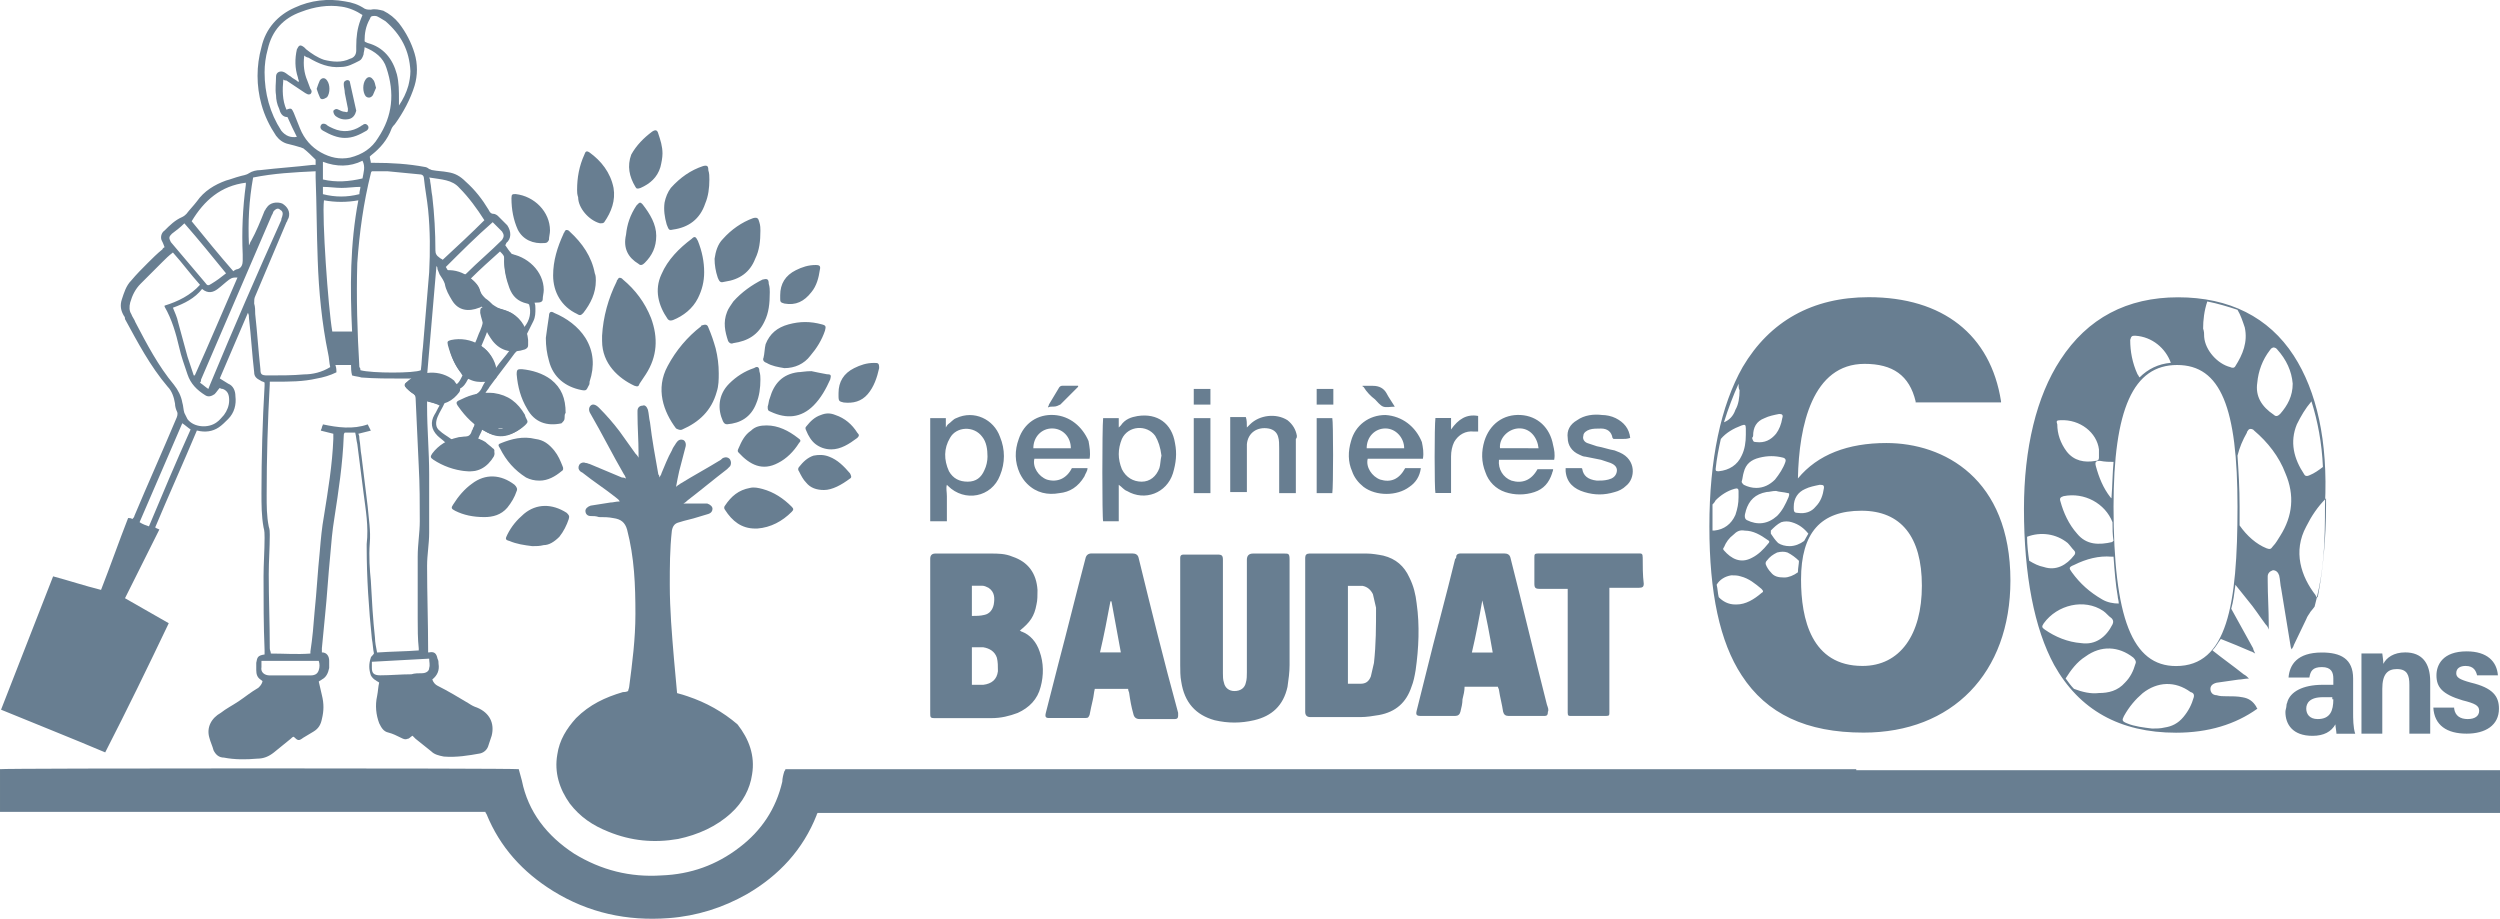
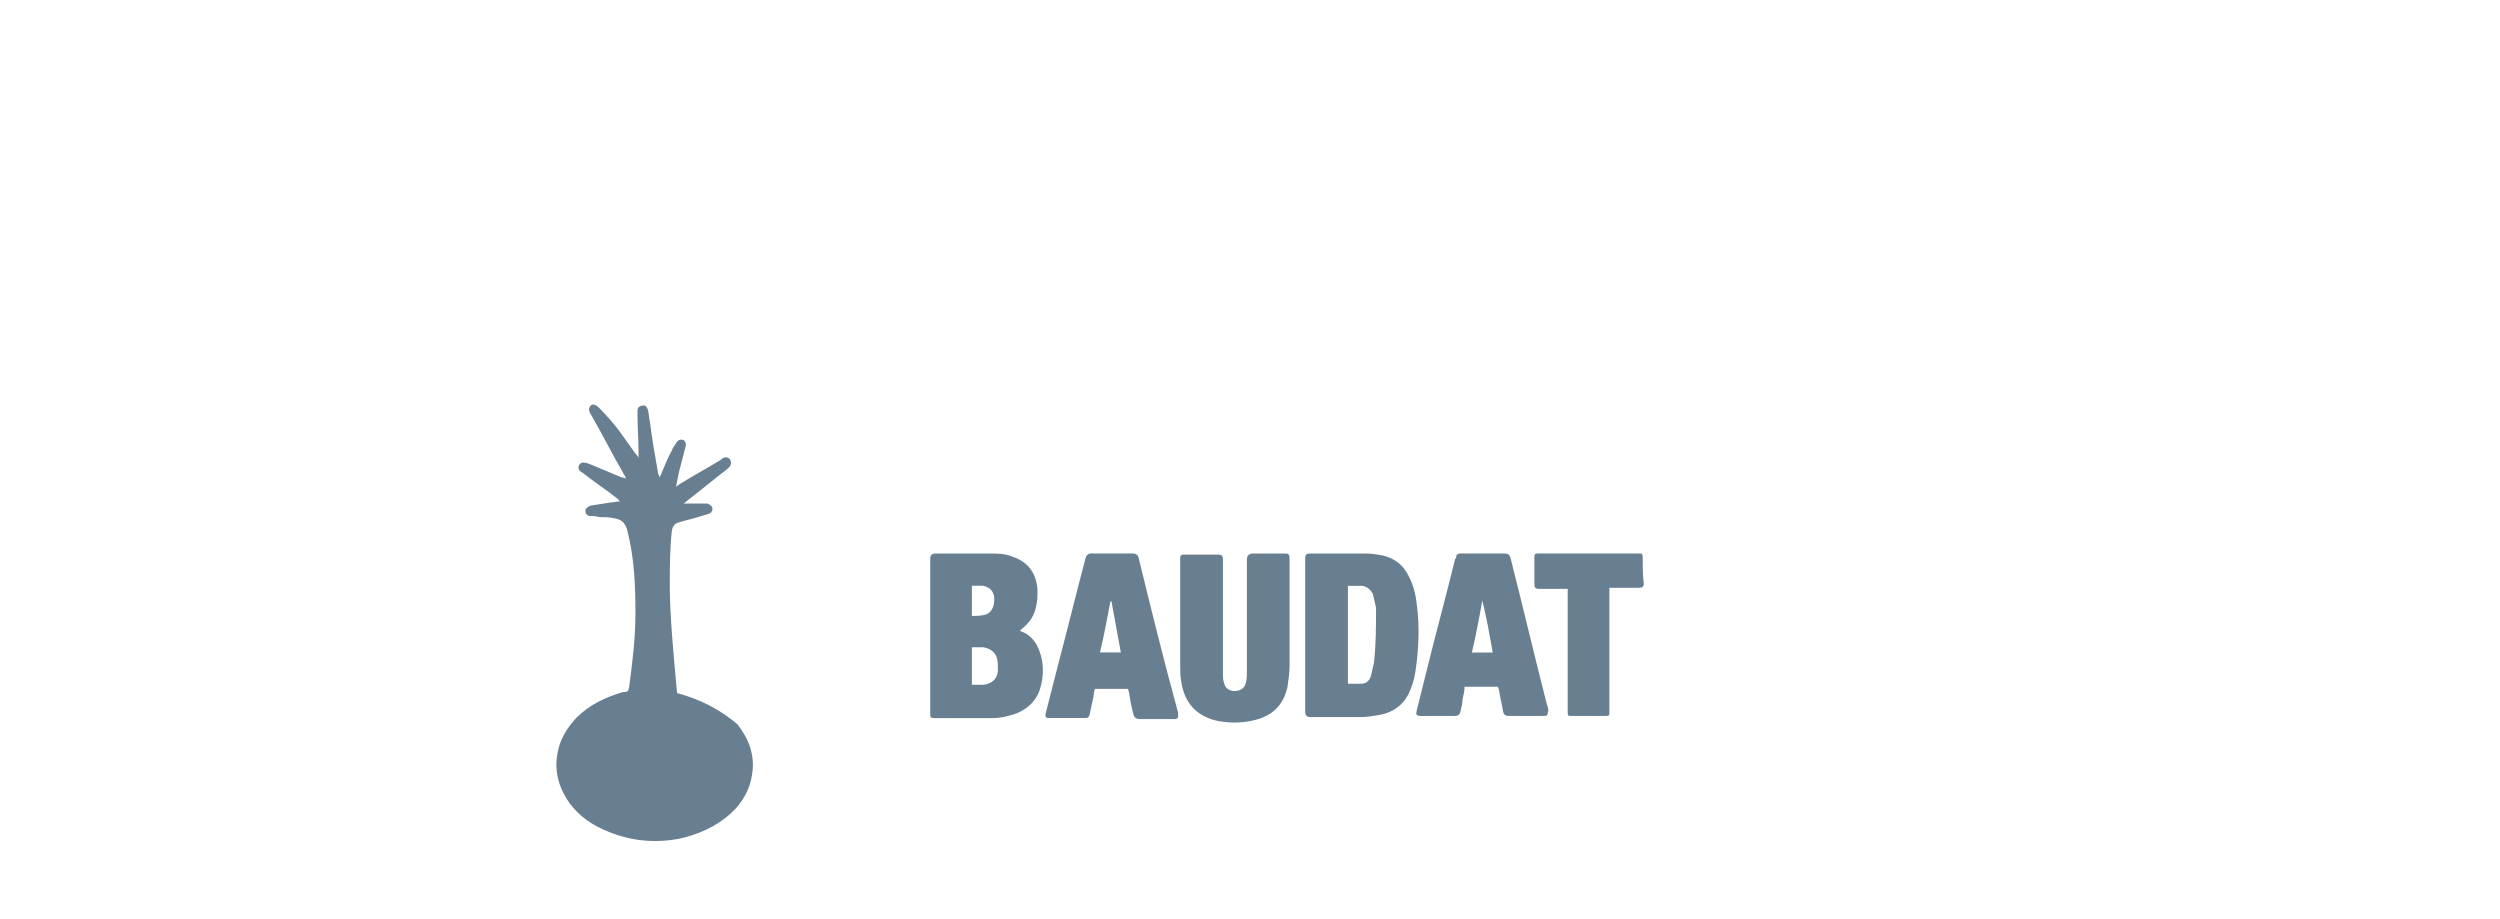
<svg xmlns="http://www.w3.org/2000/svg" id="Calque_1" viewBox="0 0 240 88.2">
  <defs>
    <style>.cls-1{fill:#687e91}</style>
  </defs>
-   <path class="cls-1" d="M50.7 25.23c-.4-.3-.9-.4-1.3-.7-.1-.1-.3-.1-.3-.2-.2-.2-.4-.5-.6-.8q.1-.1.1-.2c.5-.4.5-1.1.1-1.7l-.9-.9c-.1-.1-.3-.2-.4-.2-.3 0-.4-.2-.5-.4-.6-1-1.3-1.9-2.2-2.7-.5-.5-1-.8-1.7-.9-.5-.1-1-.1-1.5-.2-.1 0-.2-.1-.3-.1-.1-.1-.3-.2-.4-.2-1.6-.3-3.2-.4-4.9-.4h-.3c0-.2-.1-.4-.1-.6l.1-.1c.9-.7 1.6-1.5 2-2.6.1-.2.2-.3.3-.4.8-1.1 1.5-2.4 1.9-3.7.3-1 .3-2.1 0-3.1s-.8-2-1.5-2.9c-.4-.5-.9-.9-1.5-1.2-.4-.1-.8-.2-1.2-.1-.2 0-.4 0-.6-.1-.6-.4-1.2-.6-1.9-.7-1.6-.3-3.3-.1-4.8.6-1.6.7-2.8 2-3.2 3.8-.5 1.8-.5 3.7 0 5.5.3 1.1.8 2.1 1.4 3 .3.4.7.7 1.2.8.4.1.8.2 1.1.3.1 0 .2.1.3.1.4.3.8.7 1.2 1.1v.5H30c-1.7.2-3.3.3-5 .5-.4 0-.8.1-1.1.3-.3.2-.6.2-.9.3-.4.1-.9.3-1.3.4-1.1.4-2.1 1-2.8 2-.3.4-.7.8-1 1.2-.1.1-.2.2-.4.3-.7.3-1.2.8-1.7 1.3-.3.2-.4.6-.3.9.1.2.2.4.3.7 0 0-.2.1-.2.2-.5.4-1 .9-1.4 1.3-.6.6-1.1 1.1-1.6 1.7-.5.5-.7 1.2-.9 1.8-.2.6-.1 1.1.2 1.6.1.1.1.2.1.3 1.2 2.2 2.4 4.5 4.1 6.5.4.4.6 1 .7 1.6 0 .3.1.6.2.8s0 .5-.1.7c-1.3 3.1-2.7 6.2-4 9.3 0 .1-.1.2-.2.3-.1-.1-.3-.1-.4-.1-.9 2.3-1.7 4.6-2.6 6.9-1.6-.4-3.1-.9-4.6-1.3-1.7 4.3-3.3 8.5-5 12.8 3.4 1.4 6.7 2.7 10 4.1 2.1-4.1 4.1-8.2 6.1-12.4l-4.2-2.4 3.3-6.6c-.2-.1-.3-.1-.4-.2 1.3-3.1 2.7-6.2 4-9.3.8.2 1.5.1 2.1-.3.3-.2.6-.5.9-.8.6-.6.8-1.4.7-2.2 0-.5-.2-1-.7-1.2-.3-.2-.5-.3-.8-.5l2.7-6.3c.1.2.1.3.1.5.2 1.7.3 3.5.5 5.2 0 .4.2.6.6.8.1.1.3.1.4.2v.3c-.2 3.4-.3 6.9-.3 10.3 0 1.1 0 2.2.2 3.3.1.3.1.7.1 1 0 1.2-.1 2.5-.1 3.7 0 2.4 0 4.7.1 7.1v.4c-.7.1-.7.3-.8.8v.7c0 .4.1.7.4.9.1.1.2.1.2.2-.1.3-.2.4-.4.6-.7.4-1.3.9-1.9 1.3s-1.2.7-1.7 1.1c-.9.5-1.4 1.4-1.1 2.4.1.4.3.8.4 1.2.2.4.5.7 1 .7 1 .2 2.1.2 3.2.1.6 0 1.1-.2 1.6-.6s1.1-.9 1.6-1.3c.1-.1.2-.2.3-.2.4.4.5.4.9.1.3-.2.7-.4 1-.6.5-.3.7-.7.8-1.2.2-.8.2-1.5 0-2.3-.1-.4-.2-.9-.3-1.3.1-.1.2-.1.3-.2.4-.2.6-.6.7-1.1v-.7c0-.4-.2-.8-.7-.8v-.4c.1-1 .2-2 .3-3.1.2-1.9.3-3.8.5-5.8.1-1.2.2-2.4.4-3.6.4-2.6.8-5.2.9-7.9 0-.1 0-.2.1-.3h1c.1.4.1.7.2 1.1.2 1.6.4 3.1.6 4.7.2 1.6.5 3.2.3 4.9v.3c0 2.9.2 5.9.5 8.8.1.5.1 1 .2 1.4-.1.2-.3.3-.3.4-.2.6-.2 1.1 0 1.7.1.2.3.4.5.5.1.1.2.1.3.2-.1.4-.1.8-.2 1.3-.2.9-.1 1.8.2 2.6.2.4.4.8.9.9.4.1.8.3 1.2.5.2.1.4.2.6.1.2 0 .3-.2.5-.3l.3.3 1.5 1.2c.3.3.7.4 1.2.5 1.2.1 2.4-.1 3.5-.3.4-.1.7-.4.8-.8l.3-.9c.3-1.2-.2-2.2-1.4-2.7-.3-.1-.5-.2-.8-.4-1-.6-2-1.2-3-1.7-.2-.1-.4-.3-.5-.6.5-.4.7-.9.6-1.5 0-.2 0-.3-.1-.5-.1-.5-.3-.7-.8-.6h-.1v-.2c0-2.7-.1-5.4-.1-8.1 0-1.1.2-2.1.2-3.2v-5.6c0-2.2-.2-4.3-.2-6.5v-.5c.4.1.8.2 1.2.4-.2.3-.3.6-.5.9-.4.7-.3 1.4.3 2 .2.2.5.4.7.6.1.1.2.1.3.2-.2.2-.5.4-.7.6-.3.3-.3.4 0 .7.6.5 1.3.9 2.1 1.2 1.4.4 2.4-.3 3-1.3.1-.2.1-.4 0-.5-.2-.2-.4-.5-.7-.7-.2-.2-.5-.3-.8-.5.1-.3.3-.6.4-.9.1.1.2.1.2.1 1.4 1 2.7.5 3.7-.4.2-.2.3-.3.1-.6-.2-.4-.3-.8-.6-1.1-.6-.8-1.3-1.3-2.4-1.4-.2 0-.4 0-.7-.1.1-.2.3-.4.4-.6.8-1.1 1.6-2.1 2.4-3.2.2-.2.3-.4.6-.5.5-.1.5-.2.4-.6 0-.3 0-.5.2-.8l.6-1.2c.2-.4.2-.8.2-1.2 0-.2 0-.4-.1-.6q.5-.2.6-.6v-.1c.3-1.2-.1-2.4-1.2-3.1zm-3.4-3.9l.9.9c.2.3.2.5 0 .8-1.1 1.1-2.3 2.1-3.4 3.2-.1.1-.2.2-.4.1s-.4-.1-.7-.1c-.5 0-.7-.2-.9-.6 1.5-1.5 2.9-2.9 4.5-4.3zm-1.1 8.81v.1c.3.5.1 1-.1 1.5-.2.4-.3.8-.5 1.2-.4-.1-.8-.2-1.2-.2h-.9c-.4 0-.5.1-.4.5.2.9.5 1.7 1.1 2.5.1.1.1.2.2.3-.2.4-.4.9-.9 1-.6-.8-1.5-1.2-2.5-1 .3-3.5.6-6.9.9-10.5.1.1.1.2.1.3.1.2.1.3.2.5.2.3.4.6.5.9.1.6.4 1.1.7 1.6.6 1 1.6 1.1 2.6.7q.1 0 .2-.1c.1 0 .1.1.2.1s.1.1.2.1c-.2.1-.3.2-.4.3v.2zm-.5-1.31c-.5.2-.9.2-1.3-.1-.5-.3-1-1.3-1-1.9 1.2-.3 2.4.7 2.3 2zm-1.6-10.79c.9.9 1.7 2 2.4 3.1-1.3 1.3-2.6 2.5-4 3.8-.1-.1-.2-.1-.3-.2-.3-.2-.4-.4-.4-.7 0-1.7-.1-3.5-.3-5.2-.1-.5-.1-.9-.2-1.4 0-.1 0-.2-.1-.4 1.2.2 2.2.2 2.9 1zm-8.5-1.4q0-.1.1-.2h1.5c1 .1 2.1.2 3.1.3.3 0 .4.2.4.4.1 1 .3 2 .4 3 .2 2 .2 4 .1 6l-.3 3.6-.3 3.6c-.1.7-.1 1.5-.2 2.2-.6.3-4.7.3-5.8 0 0-.1 0-.2-.1-.3-.2-3.3-.3-6.7-.2-10 .2-2.9.6-5.8 1.3-8.6zm-1.8 15.19h-1.9c-.4-2.3-1-11-.8-12.6 1.1.2 2.2.2 3.3 0-.8 4.2-.8 8.4-.6 12.6zM31 17.23v-1.7c1.3.5 2.6.5 3.8-.1.3.6.1 1.1 0 1.7-1.3.3-2.5.4-3.8.1zm3.6.71c0 .2-.1.4-.1.7-1.2.3-2.3.3-3.5 0v-.7c.6 0 1.2.1 1.8.1s1.2-.1 1.8-.1zm.9-16.11c.1-.3.2-.3.5-.3.2 0 .3.1.5.2s.3.2.5.3c1.5 1.3 2.3 2.8 2.4 4.8 0 .5-.1 1-.2 1.4-.2.7-.5 1.3-.9 1.9v-.5c0-.9 0-1.7-.2-2.5-.4-1.5-1.3-2.6-2.8-3-.2-.1-.3-.1-.3-.2 0-.7.1-1.4.5-2.1zM27 12.54c-1.1-1.7-1.6-3.6-1.6-5.6 0-.7.1-1.5.3-2.2.4-1.8 1.5-3 3.2-3.6 1.3-.5 2.6-.7 3.9-.5.7.1 1.4.4 2 .8-.1.2-.1.3-.2.5-.3.8-.4 1.6-.4 2.5v.4c0 .4-.2.7-.6.8-.8.4-1.7.3-2.5.1-.6-.2-1.2-.6-1.7-1l-.2-.2c-.4-.3-.5-.2-.7.2-.2.9-.2 1.8.1 2.7 0 .1.1.3.1.4h-.1c-.2-.2-.5-.3-.7-.5-.2-.1-.4-.3-.6-.4-.4-.2-.8 0-.8.4 0 .6-.1 1.2 0 1.8 0 .4.1.9.3 1.3.1.4.3.8.8.8.3.7.6 1.3.9 1.9-.6.1-1.1-.1-1.5-.6zm1.8-.21l-.6-1.5c-.2-.4-.2-.5-.7-.3-.4-.9-.4-1.9-.3-2.9.1.1.2.1.3.1l1.8 1.2c.2.1.3.2.5.1.2-.2.1-.4 0-.5-.1-.3-.2-.5-.3-.8-.3-.7-.4-1.5-.3-2.3v-.1c.1.1.3.2.4.2 1 .6 2 1 3.1.9.7 0 1.2-.3 1.8-.6.2-.1.3-.3.4-.6 0-.2.1-.4.1-.7 1 .4 1.8 1 2.1 2 .8 2.4.6 4.6-.8 6.7-.6 1-1.5 1.6-2.7 1.9-1 .2-1.9 0-2.8-.5-.9-.5-1.6-1.3-2-2.3zm-5.2 5.21v.2c-.3 2.2-.4 4.5-.3 6.7v.6c0 .3-.1.7-.5.8-.1 0-.3.1-.4.2-1.4-1.6-2.7-3.2-4-4.8 1.2-2 2.8-3.4 5.2-3.7zm-.8 9.1c-1.4 3.2-2.7 6.3-4.1 9.4h-.1l-.6-1.8-.9-3.3c-.1-.5-.3-.9-.5-1.4 1.1-.4 2.1-.9 2.8-1.8.6.5 1.1.3 1.5 0s.7-.6 1.1-.9c.3-.2.4-.2.8-.2zm-6.3-4.2c.4-.3.8-.6 1.2-1 1.4 1.6 2.7 3.2 4 4.8-.5.4-.9.7-1.4 1-.3.2-.4.2-.6-.1l-3.3-3.9c-.2-.4-.2-.5.1-.8zm-2.2 28.09c-.3-.1-.6-.2-.9-.4 1.4-3.2 2.7-6.3 4.1-9.5.3.2.5.4.8.6-1.4 3.1-2.7 6.2-4 9.3zm7.1-13.19c.5.2.6.6.6 1.1s-.2 1-.5 1.4c-.2.2-.4.5-.7.7-.8.6-2.2.5-2.8-.3l-.3-.6c-.1-.3-.1-.7-.2-1-.1-.6-.4-1.2-.8-1.7-1.5-1.8-2.6-3.9-3.7-6-.1-.3-.3-.5-.4-.8-.2-.3-.2-.7-.1-1.1.2-.7.5-1.3 1-1.8l2.1-2.1c.3-.3.6-.6 1-.9.9 1 1.7 2.1 2.6 3.1-.9 1-2.1 1.6-3.4 2v.1c.7 1.2 1.1 2.6 1.4 3.9.2.9.5 1.7.8 2.6.3.9.9 1.5 1.7 2 .3.2.6.1.9-.1.2-.2.3-.4.5-.6 0 0 .1.1.3.1zm-1.2-.5c-.1.2-.1.3-.2.5-.3-.2-.5-.4-.8-.6.1-.1.1-.2.1-.3 2.3-5.3 4.5-10.5 6.8-15.8.1-.1.1-.3.2-.4.2-.2.4-.3.6-.1.2.1.3.3.2.6 0 .1-.1.2-.1.4-2.3 5.1-4.6 10.4-6.8 15.7zm4.8-1.4c-.2-1.8-.3-3.5-.5-5.3 0-.3 0-.7-.1-1 0-.3 0-.5.1-.7 1-2.4 2-4.7 3-7.1.1-.1.1-.3.2-.4.2-.6-.1-1.1-.6-1.4-.5-.2-1.2-.1-1.5.4-.1.1-.1.2-.2.3-.4 1-.8 2-1.3 2.9-.1.1-.1.3-.2.4-.1-2.2 0-4.3.4-6.5 2-.4 3.9-.5 6-.6v.6c.1 2.6.1 5.3.2 7.9.1 3 .4 6.1 1 9 .1.4.1.9.2 1.3-.8.5-1.7.7-2.5.7-1.1.1-2.2.1-3.3.1h-.2c-.6 0-.7-.1-.7-.6zm5.6 28c.1.3.1.6 0 .9s-.3.5-.8.5h-3.9c-.5 0-.9-.3-.8-.8v-.6h5.5zm4.9-11.3c.1-1.2-.1-2.3-.2-3.5-.2-1.6-.4-3.3-.6-4.9-.1-.5-.1-1.1-.2-1.6 0-.2 0-.3-.1-.5l1.2-.3-.3-.6c-1.4.5-2.9.3-4.3 0 0 .1-.1.2-.1.3s-.1.2-.1.3l1.2.3v.5c-.1 2.5-.5 4.9-.9 7.4-.2 1.1-.3 2.2-.4 3.4-.2 1.9-.3 3.9-.5 5.8-.1 1.3-.2 2.5-.4 3.8v.2c-1.3.1-2.5 0-3.8 0 0-.2-.1-.3-.1-.5 0-2.4-.1-4.7-.1-7.1 0-1.3.1-2.5.1-3.8 0-.3 0-.5-.1-.8-.2-1-.2-2-.2-3 0-3.6.1-7.1.3-10.7v-.2h.5c1.4 0 2.7 0 4-.3.6-.1 1.3-.3 1.9-.6 0-.2 0-.4-.1-.7h1.5c0 .3 0 .6.1 1 .3.1.6.1.9.2 1.3.1 2.6.1 4 .1h.8c-.2.1-.3.2-.4.3-.3.2-.3.3-.1.6.2.2.4.4.6.5.2.1.3.3.3.5.1 2.2.2 4.4.3 6.5.1 1.8.1 3.6.1 5.3 0 1.1-.2 2.2-.2 3.4v5.9c0 1 0 2 .1 2.9v.2c-1.3.1-2.6.1-4 .2-.1-.5-.2-1-.2-1.4-.2-1.8-.3-3.6-.4-5.5-.1-1-.2-2.3-.1-3.6zm5.7 11.09c0 .3.1.6 0 .9 0 .3-.3.5-.7.5-.3 0-.7 0-1 .1-1 0-2 .1-3 .1-.6 0-.8-.2-.8-.7v-.6c1.9-.1 3.6-.2 5.5-.3zm-.1-25.2c-.5-.2-1-.5-1.3-1 .9-.9 2.7-1 3.4.4-.5.8-1.3.9-2.1.6zm1.1 3.31c-.4-.3-.4-.8-.2-1.3s.5-.9.7-1.4c0-.1.1-.1.2-.2.4-.3.8-.6 1-1 0-.1.1-.1.2-.1.4-.2.6-.5.8-.9l.1-.1c.6.1 1 .2 1.6.3-.1.1-.2.3-.3.5-.2.5-.6.8-1.1.9-.2 0-.5.2-.7.3-.3.2-.4.3-.2.6.3.5.7 1 1.1 1.4.2.2.2.3.1.6-.1.1-.1.3-.2.4-.1.4-.3.6-.8.6-.3 0-.6.1-.8.2-.1.1-.3.1-.4 0-.4-.3-.8-.5-1.1-.8zm4.4 2.1c-.5.9-1.3 1.3-2.3 1-.6-.2-1.3-.6-1.8-1 .7-.5 1.4-1 2.2-1 .9 0 1.5.5 1.9 1zm1.2-5c1 .3 1.6 1.1 1.9 2-.8.8-1.9 1-2.9.4-.8-.5-1.5-1.2-2-2 .4-.3.8-.4 1.3-.4.6-.2 1.1-.2 1.7 0zm-.8-2.5c-.6.2-1.1.2-1.7-.1-.6-.4-1.4-1.8-1.4-2.6 1.9-.1 2.9.9 3.1 2.4v.3zm.6-.6s-.1 0 0 0c-.3-.9-.6-1.6-1.4-2.1.2-.5.4-.9.6-1.5.5.9 1 1.7 2.2 1.8-.5.7-1 1.2-1.4 1.8zm2-2.31c-.6.1-1.1 0-1.5-.5-.6-.6-1-1.4-1.2-2.3v-.1c1.5-.1 2.9.7 3.1 2.3 0 .4 0 .5-.4.6zm.7-1.59c0-.1-.1-.1-.1-.2-.4-.8-1.1-1.3-1.9-1.5-.4-.1-.7-.3-1-.5-.2-.2-.4-.4-.7-.6-.2-.2-.4-.4-.5-.7-.1-.5-.5-.9-.9-1.2.9-.9 1.8-1.7 2.8-2.6.3.3.5.5.4.9 0 .9.2 1.8.5 2.6s.8 1.3 1.7 1.5q.1 0 .2.1c.2.7.1 1.5-.5 2.2zm1.1-3c-.7.1-1.4-.2-1.8-.9-.3-.6-.5-1.2-.6-1.8 0-.3-.1-.5-.1-.8 2.1.4 3 2.2 2.5 3.5z" />
-   <path class="cls-1" d="M32.2 11.13c.4.3.8.4 1.3.3.4-.1.6-.4.7-.8l-.6-2.7c0-.2-.2-.3-.4-.2-.2.1-.2.2-.2.4s.1.5.1.8l.3 1.5c0 .3 0 .4-.3.3-.2 0-.4-.1-.6-.2-.2-.1-.3-.1-.5.1 0 .1 0 .3.2.5zM31 12.54c.7.4 1.4.7 2.1.7.8 0 1.4-.3 2.1-.7l.1-.1c.1-.1.1-.3 0-.4-.1-.1-.2-.2-.4-.1-.1.1-.2.1-.3.2-.8.5-1.7.6-2.6.2-.2-.1-.5-.2-.7-.4-.2-.1-.4-.1-.5.1-.1.2 0 .4.2.5zm.4-3.21c.3-.4.3-1.2 0-1.6-.2-.3-.5-.3-.7 0-.1.2-.2.5-.3.8.1.3.2.6.3.8.1.3.4.2.7 0zm4.4-.2c.1-.2.2-.5.3-.7-.1-.3-.1-.6-.3-.8-.2-.3-.5-.3-.7 0-.3.4-.3 1.2 0 1.6.2.2.5.2.7-.1zm190.1 59.31v-3.3c0-1.9-1.2-2.5-3-2.5-2.4 0-3.1 1.2-3.2 2.4h2c.1-.6.3-1 1.2-1s1.1.5 1.1 1.1v.6h-1c-2 0-3.1.7-3.4 1.6 0 .1-.1.2-.1.4s-.1.4-.1.6c0 1.2.7 2.3 2.6 2.3 1.1 0 1.8-.4 2.2-1.1 0 .2.1.7.1.9h1.8c-.2-.6-.2-1.5-.2-2zm-1.9-1.31c0 1.1-.3 1.9-1.5 1.9-.8 0-1.1-.5-1.1-1s.3-1.1 1.6-1.1h.9v.2h.1zm2.7-2v-2.4h2c0 .1.1.6.1 1 .3-.6 1-1.1 2.1-1.1 1.6 0 2.4 1 2.4 2.8v5h-2v-4.7c0-.9-.2-1.5-1.2-1.5-.9 0-1.4.5-1.4 1.9v4.3h-2v-5.3zm8.9 2.9c.1.7.6 1 1.3 1s1.1-.3 1.1-.8-.4-.7-1.6-1c-2-.6-2.5-1.3-2.5-2.4 0-1 .6-2.3 2.9-2.3 2 0 2.9 1 3 2.3h-2c-.1-.4-.3-.9-1.1-.9-.5 0-.9.2-.9.7 0 .4.3.6 1.4.9 2.1.5 2.7 1.3 2.7 2.5 0 1.6-1.3 2.4-3.1 2.4-1.9 0-3.1-.8-3.2-2.5h2v.1zm-54.5-25.5c-3.7 0-6.6 1.1-8.5 3.4.1-5.1 1.4-11 6.4-11 2.7 0 4.3 1.1 4.9 3.6v.1h8.2v-.1c-1-6.4-5.6-10-12.7-10-5.4 0-9.5 2.3-12.1 6.7-2.1 3.7-3.2 8.9-3.2 15.3s1 11.1 3.1 14.3c2.4 3.7 6.2 5.5 11.7 5.5 8.5 0 14.1-5.7 14.1-14.6 0-9.8-6.4-13.2-11.9-13.2zm-16.7 8v-2.1c.1-.1.2-.2.3-.4.5-.5 1.1-.9 1.8-1.1.3-.1.4 0 .4.2v.6c0 .6-.1 1.1-.3 1.7-.4.9-1.1 1.4-2 1.5h-.2v-.4zm.8-8.39c.5-.6 1.2-1 2-1.3.3-.1.4-.1.4.3v.6c0 .7-.1 1.4-.4 2-.4.9-1.2 1.4-2.2 1.5-.2 0-.3 0-.3-.2.1-1 .3-2 .5-2.9zm3.7 1.8c.8-.2 1.5-.2 2.3 0q.3.1.2.4c-.2.6-.6 1.2-1 1.7-.5.5-1.1.8-1.8.8-.4 0-.8-.1-1.2-.3-.1-.1-.2-.2-.2-.3.1-.3.1-.6.2-.9.2-.8.7-1.2 1.5-1.4zm-.6-2.1c0-.8.3-1.4 1.1-1.7.4-.2.9-.3 1.4-.4.3 0 .4.1.3.4-.1.6-.3 1.1-.6 1.5-.5.6-1.1.9-1.9.8-.3 0-.3-.1-.4-.4q.1-.1.1-.2zm10.4 7.19c3.8 0 5.8 2.5 5.8 7.2s-2.1 7.7-5.7 7.7c-4.9 0-5.9-4.5-5.9-8.3 0-4.5 1.9-6.6 5.8-6.6zm-3.6-2.19c-.1.7-.3 1.3-.8 1.8-.4.5-1 .7-1.7.6-.3 0-.4-.1-.4-.4v-.2c0-.8.4-1.4 1.1-1.7.4-.2.9-.3 1.4-.4.4 0 .4.1.4.3zm-1.5 4.39c-.1.2-.3.5-.4.7-.4.3-.9.5-1.4.5-.4 0-.8-.1-1.1-.3-.3-.3-.5-.6-.7-.9v-.3c.3-.3.6-.6 1-.8.3-.1.7-.1 1 0 .7.2 1.2.6 1.6 1.1zm-1.9-3.5c-.3.7-.6 1.3-1.1 1.8-.9.8-1.9.9-2.9.4q-.2-.1-.2-.4c0-.2.1-.4.1-.5.3-1 .9-1.6 2-1.8.3 0 .5-.1.9-.1.3.1.7.1 1.1.2.2 0 .2.1.1.4zm-4.2 3.21c.8 0 1.5.4 2.2.9.2.1.2.2 0 .4-.4.5-.9 1-1.5 1.3-1.1.6-2 .1-2.7-.7-.1-.1-.1-.2 0-.3.2-.5.5-.9.9-1.2.3-.3.6-.5 1.1-.4zm2.1 2.9c.3-.4.6-.6 1-.8.4-.1.7-.1 1 0 .4.2.8.5 1.1.8 0 .3-.1.7-.1 1.1-.4.3-.9.5-1.3.5-.6 0-1-.1-1.3-.5-.2-.2-.4-.5-.5-.8 0-.1 0-.2.1-.3zm-2.7-17c0 .2 0 .5.1.6 0 .7-.1 1.4-.4 1.9-.2.6-.6 1-1.1 1.2.4-1.3.9-2.6 1.4-3.7 0-.1 0 0 0 0zm-.7 18.39c.3 0 .6 0 .9.1.8.2 1.4.7 2 1.2.2.2.2.3 0 .4-.7.6-1.5 1.1-2.4 1.1h-.1c-.7 0-1.2-.3-1.6-.7-.1-.4-.1-.8-.2-1.2.3-.5.8-.8 1.4-.9zm54-21.09c-2.4-3.7-6.2-5.6-11.1-5.6s-8.7 2-11.3 6c-2.3 3.5-3.5 8.5-3.5 14.3 0 6.4 1 11.5 2.9 15 2.4 4.3 6.3 6.5 11.7 6.5 3.1 0 5.7-.8 7.8-2.3 0-.1-.1-.1-.1-.2-.3-.5-.7-.8-1.3-.9-.5-.1-1-.1-1.6-.1-.3 0-.6 0-.9-.1-.4 0-.6-.3-.6-.6s.2-.5.6-.6l2.1-.3c.3 0 .6-.1 1-.1-.2-.2-.3-.3-.5-.4-1-.8-2-1.5-3-2.3.3-.3.5-.7.8-1.1 1 .4 2 .8 2.9 1.2.1 0 .2.1.4.2-.1-.2-.2-.4-.2-.5-.7-1.3-1.4-2.5-2.1-3.8.2-.7.3-1.5.4-2.3l1.2 1.5c.6.7 1.1 1.5 1.7 2.3.1.1.2.2.3.5v-.5c0-1.4-.1-2.8-.1-4.2v-.4c0-.3.2-.5.5-.6.3 0 .5.2.6.5.1.4.1.9.2 1.3.3 1.8.6 3.7.9 5.5q0 .1.1.3c.1-.2.2-.3.2-.4.4-.8.8-1.7 1.2-2.5.1-.3.3-.5.4-.7.1-.1.4-.5.4-.5l.2-.8c.7-2.9.8-5.2.8-9 .3-6.1-.8-10.9-3-14.3zm-3.5 2.59c.1-1.1.5-2.2 1.2-3.1.1-.1.1-.2.2-.2.1-.1.2-.1.4 0l.1.1c.9 1 1.4 2.1 1.5 3.3 0 1.2-.5 2.1-1.2 2.9-.2.2-.4.3-.6.1-1.2-.8-1.8-1.8-1.6-3.1zm-4.8-7.79c1 .2 2 .5 2.9.8.3.5.5 1.1.7 1.7.3 1.4-.2 2.6-.9 3.7-.1.2-.3.2-.5.1-1.2-.3-2.4-1.6-2.5-2.9 0-.3 0-.5-.1-.8 0-.8.1-1.7.4-2.6zm-6.9 3.29c1.6.1 2.9 1.2 3.4 2.6-1.2.1-2.2.6-3 1.4-.1-.1-.1-.2-.2-.3-.5-1.1-.7-2.2-.7-3.3.1-.4.2-.4.5-.4zm-2.1 12.11c-.1 1.1-.1 2.2-.2 3.5l-.1-.1c-.7-.9-1.1-1.9-1.4-3-.1-.4 0-.5.4-.5.5.1.9.1 1.3.1zm-.2 9.1h.2c.1 1.4.2 2.7.4 3.8 0 .2.1.4.1.7-.5 0-1.1-.1-1.6-.4-1.2-.7-2.1-1.5-2.9-2.6-.3-.4-.3-.5.2-.7 1.2-.6 2.4-.9 3.6-.8zm-3.3-2.21c-.8-.9-1.3-2-1.6-3.1-.1-.3 0-.4.3-.5 2-.4 4 .7 4.7 2.5 0 .6 0 1.2.1 1.8 0 0-.1 0-.1.1-1.3.3-2.5.3-3.4-.8zm-1.6-10.89c1.9-.1 3.5 1.2 3.7 2.8v.8c0 .2-.1.3-.3.3-1.1.2-2.1 0-2.8-.9-.6-.8-.9-1.7-.9-2.6-.1-.3-.1-.4.3-.4zm-3.2 11.19c1.3-.5 2.8-.3 3.9.6.2.2.4.5.6.7.2.2.1.4 0 .5-.7.9-1.7 1.5-2.9 1.1-.5-.1-.9-.3-1.4-.6-.1-.7-.2-1.5-.2-2.3zm1.7 8.91c-.3-.2-.3-.3-.1-.6 1.3-1.8 3.9-2.4 5.7-1.2.3.2.5.5.8.7.2.2.2.4.1.6-.6 1.2-1.6 2-3 1.8-1.3-.1-2.5-.6-3.5-1.3zm2.8 5.69c-.3-.3-.5-.6-.8-1 .5-.8 1.1-1.6 1.9-2.1 1.5-1.1 3.2-1 4.6.1.2.2.3.4.2.6-.2.7-.5 1.3-1 1.8-.7.8-1.6 1-2.5 1-.8.1-1.6-.1-2.4-.4zm11.5.81c-.2.7-.5 1.3-1 1.9s-1.1.9-1.8 1c-.4.1-.8.1-1.2.1-.8-.1-1.7-.2-2.4-.5-.5-.2-.5-.3-.3-.7.5-.9 1.1-1.6 1.8-2.2 1.4-1.1 3.1-1.2 4.6-.1q.4.1.3.5zm-1.7-3c-4.2 0-6-4.6-6-15.3 0-9.4 1.9-13.6 6.1-13.6s5.8 4.1 5.8 13.6-1 15.3-5.9 15.3zm10-12.5c-.2.3-.4.7-.7 1-.2.3-.3.3-.6.2-1-.4-1.9-1.2-2.6-2.2v-1.8c0-1.8-.1-3.4-.2-4.9.2-.8.5-1.5.9-2.2 0-.1.1-.2.1-.2.1-.2.3-.2.5-.1l.1.1c1.3 1.1 2.4 2.5 3 4.1.9 2.1.7 4.1-.5 6zm1.6-10.71c.4-.8.8-1.5 1.4-2.2.6 1.9 1 4 1.1 6.3-.4.3-.8.6-1.3.8-.2.1-.4.1-.5-.1-1-1.5-1.4-3.1-.7-4.8zm1.8 16.41c-1.4-1.8-2.2-4.2-.9-6.6.5-1 1.1-1.9 1.9-2.7v.6c0 3.3-.3 6.3-.8 8.9-.1 0-.2-.1-.2-.2zm-130.5-17c-.3.1-.5.4-.8.6q-.1.1-.2.3v-.9h-1.5v9.9h1.6v-2.4c0-.4-.1-.8 0-1.1l.1.1c1.6 1.6 4.2 1.1 5-1 .5-1.2.5-2.5 0-3.7-.6-1.7-2.5-2.6-4.2-1.8zm2.7 5c-.3.7-.8 1.1-1.6 1.1s-1.4-.3-1.8-1c-.5-1.1-.5-2.2.1-3.2.6-1.1 2.3-1.2 3.1-.1.4.5.5 1.2.5 1.9 0 .4-.1.9-.3 1.3zm14.7-5.2c-.6.1-1.2.3-1.6.9l-.2.2v-.9h-1.5c-.1 1-.1 9.6 0 9.9h1.5v-3.5c.3.2.5.5.8.6 1.7 1 3.8.2 4.4-1.7.3-1 .4-1.9.2-2.9-.3-1.9-1.7-2.9-3.6-2.6zm2.1 5c-.3.8-.9 1.3-1.7 1.3s-1.5-.4-1.9-1.2c-.4-1-.4-1.9 0-2.9.6-1.3 2.4-1.4 3.2-.3.3.5.5 1.1.6 1.9-.1.4-.1.9-.2 1.2zm21.7-5.1c-1.6 0-2.9 1-3.3 2.5-.3 1-.3 2 .1 2.9.2.6.6 1.1 1.1 1.5 1.2.9 3.2.9 4.4 0 .6-.4 1-1 1.1-1.8h-1.5c-.6 1.1-1.4 1.4-2.4 1.1-.8-.3-1.4-1.2-1.2-2h5.3c.1-.6 0-1.1-.1-1.6-.6-1.5-1.9-2.5-3.5-2.6zm-1.8 3.19c0-1.1.8-1.9 1.8-1.9s1.8.9 1.8 1.9h-3.6zm-30-3.19c-1.6-.1-2.9.8-3.4 2.3-.4 1.1-.4 2.2.1 3.3.2.4.4.7.7 1 .9.9 2 1.1 3.1.9 1-.1 1.8-.6 2.4-1.6.1-.3.3-.5.3-.8h-1.5c-.5 1-1.4 1.4-2.4 1.1-.8-.3-1.4-1.2-1.2-2h5.3c.1-.6 0-1.1-.1-1.7-.6-1.4-1.8-2.4-3.3-2.5zm-2 3.19c0-1.1.8-1.9 1.8-1.9s1.8.8 1.8 1.9h-3.6zm46.8-3.19c-1.7-.1-3 .9-3.5 2.5-.3 1-.3 2 .1 3 .3.9 1 1.6 1.9 1.9.9.3 1.9.3 2.8 0 .9-.3 1.4-.9 1.7-1.8 0-.1.1-.2.1-.4h-1.5c-.6 1.1-1.5 1.4-2.5 1.1-.8-.3-1.3-1.1-1.2-2h5.3c.1-.5 0-1-.1-1.4-.3-1.7-1.5-2.8-3.1-2.9zm-2 3.19c-.1-.9.7-1.8 1.7-1.9 1.2-.1 1.9.9 2 1.9H144zm11.5.41c-.2-.1-.3-.1-.5-.2-.6-.1-1.1-.3-1.7-.4l-.9-.3c-.3-.1-.5-.4-.4-.7 0-.3.3-.5.6-.6s.7-.1 1.1-.1c.6 0 1 .3 1.1.9l.1.1h.8c.3 0 .5 0 .8-.1-.1-.9-.6-1.5-1.4-1.9-.4-.2-.9-.3-1.3-.3-.8-.1-1.7 0-2.4.5-.7.4-1 1-.9 1.7 0 .7.4 1.3 1.1 1.6.2.1.4.2.6.2l1.5.3.9.3c.5.2.7.5.6.9-.1.4-.4.6-.8.7s-.7.1-1.1.1c-.9-.1-1.3-.5-1.4-1.1 0 0 0-.1-.1-.1h-1.5v.3c.1 1.1.8 1.7 1.8 2s1.9.3 2.9 0c.4-.1.8-.3 1.1-.6.9-.7 1-2.5-.6-3.2zm-31-1.6c-.1-.6-.4-1.1-.9-1.5-1.1-.7-2.7-.5-3.6.4l-.3.3c0-.4 0-.7-.1-1h-1.5v7.2h1.6v-4.6c.1-1.1 1-1.7 2.1-1.5.5.1.8.4.9.8.1.3.1.7.1 1.1v4.3h1.6v-5.2c.1-.1.1-.2.1-.3zm14.8-.61v-1.1h-1.5c-.1.7-.1 6.9 0 7.2h1.5v-3.5c0-.5.1-1 .3-1.4.4-.7 1.1-1.1 1.9-1h.4v-1.5c-1.1-.2-1.9.3-2.6 1.3zm-24.7 6.11h1.6v-7.2h-1.6v7.2zm11.8-7.2v7.2h1.5c.1-.5.1-6.9 0-7.2h-1.5zm5.6-1.8c.2.2.5.6.8.7.3.1.7 0 1.1 0-.3-.5-.6-.9-.8-1.3q-.4-.7-1.3-.7h-1q0 .1.1.1c.3.5.7.9 1.1 1.2zm-30.8.69c.2 0 .4-.1.6-.2l1.2-1.2.5-.5v-.1H102c-.2 0-.3.1-.4.3l-.9 1.5c0 .1-.1.2-.1.3.1-.1.4-.1.6-.1zm13.4-1.69v1.5h1.6v-1.5h-1.6zm13.4 0h-1.6v1.5h1.6v-1.5zm-75.6-4.9c0 .8.1 1.5.3 2.2.4 1.6 1.6 2.5 3.1 2.8.5.1.5 0 .7-.4.1-.1.1-.3.1-.4.5-1.5.4-2.9-.4-4.2-.7-1.1-1.8-1.9-3-2.4-.3-.2-.5-.1-.5.3-.1.6-.2 1.4-.3 2.1zm3-2.3c.3.2.4.1.6-.1.7-.9 1.2-1.9 1.2-3.1 0-.2 0-.5-.1-.7-.3-1.6-1.2-2.9-2.4-4l-.1-.1c-.2-.1-.3-.1-.4.1 0 .1-.1.1-.1.2-.6 1.3-1 2.6-1 4 0 1.6.8 3 2.3 3.7zm2.2-8.7c.2 0 .3 0 .4-.1.7-1 1.1-2.1.9-3.3-.3-1.5-1.2-2.6-2.3-3.4-.3-.2-.4-.1-.5.2-.5 1.1-.7 2.2-.7 3.4 0 .2 0 .4.1.7 0 1 1 2.2 2.1 2.5zm-3.4 18.7c0-.2 0-.4.1-.5 0-1.4-.4-2.4-1.4-3.2-.8-.6-1.8-.9-2.8-1-.4 0-.5 0-.5.5.1 1.2.4 2.3 1 3.3.7 1.3 1.9 1.7 3.3 1.4.2-.2.3-.3.3-.5zM44 39.03c.7 1 1.5 1.8 2.6 2.4 1.3.7 2.7.4 3.8-.6.2-.2.3-.3.2-.5s-.2-.4-.2-.5c-.7-1.2-1.6-1.9-3-2.1-1.1-.1-2.1.1-3.1.6-.5.2-.6.3-.3.7zm3.8 2.11h.5c-.2.1-.3.1-.5 0zm5.9 10.39c.4-.5.7-1.1.9-1.7.1-.3 0-.4-.2-.6-1.4-.9-2.9-.9-4.1.1-.7.6-1.2 1.2-1.6 2-.2.4-.2.5.2.6.7.3 1.4.4 2.2.5.4 0 .7 0 1.1-.1.5 0 1-.3 1.5-.8zm-3.2-5.69c.4.2.8.3 1.3.3.8 0 1.5-.4 2.1-.9.2-.1.2-.3.1-.5-.2-.5-.4-1-.8-1.5-.5-.6-1-1-1.8-1.1-1.2-.3-2.3 0-3.3.4-.3.1-.3.2-.1.5.6 1.2 1.4 2.1 2.5 2.8zm-.9 1.3c.1-.2 0-.4-.2-.6-1.3-1-2.8-1.1-4.1-.1-.7.5-1.3 1.2-1.8 2-.2.3-.2.4.2.6.8.4 1.7.6 2.8.6.8 0 1.6-.2 2.2-.9.4-.5.7-1 .9-1.6zm2.7-23.81c.2 0 .3-.1.4-.3 0-.3.1-.6.1-.9 0-1.8-1.5-3.3-3.3-3.5-.3 0-.4 0-.4.4 0 1.1.2 2.1.6 3 .5 1 1.5 1.4 2.6 1.3zm-6.2 6.71c.2 1 .6 1.9 1.2 2.7.8 1 1.9 1.2 3.1.8.2-.1.3-.2.3-.4v-.5c-.1-1.1-.6-2-1.6-2.6-.8-.4-1.7-.6-2.6-.6-.4.1-.4.2-.4.6zm2.8 3.1c-.2-.1-.4-.1-.6-.3l.6.3zm2.8-4.1c.2 0 .4-.1.4-.3 0-.3.1-.6.1-.9 0-1.8-1.6-3.3-3.4-3.5-.3 0-.4 0-.4.4 0 1.1.2 2.1.7 3 .5 1.1 1.5 1.4 2.6 1.3zm-4.3 7.4c.2-.1.3-.2.3-.4 0-.3-.1-.6-.1-.9-.5-1.8-2.4-2.9-4.3-2.5-.3.1-.4.1-.3.5.3 1.1.7 2 1.4 2.8.8.8 1.9.9 3 .5zm-3.3 1.2c.1-.2.1-.3 0-.5-.2-.2-.4-.4-.5-.6-1.3-1.1-3.3-1-4.6.2-.2.2-.2.3 0 .5.7.7 1.6 1.2 2.5 1.4 1.1.4 2-.2 2.6-1zm3.3 5.89c.1-.2.1-.4-.1-.5-.2-.2-.5-.4-.7-.6-1.6-1-3.9-.5-5.1 1.1-.2.3-.2.4.1.6.9.6 2 1 3.1 1.1 1.3.1 2.2-.7 2.7-1.7zm-4-14.89c.6.8 1.5 1 2.5.8.2 0 .3-.1.3-.3v-.7c-.2-1.4-1.7-2.6-3.3-2.5-.3 0-.3.1-.3.3.1.9.3 1.7.8 2.4zm22.1 12.59c1.6-.7 2.8-1.8 3.3-3.6.2-.6.2-1.2.2-1.8 0-.8-.1-1.6-.3-2.4-.2-.7-.4-1.3-.7-2-.1-.3-.3-.3-.6-.2 0 0-.1 0-.1.1-1.3 1-2.4 2.3-3.2 3.8-1.2 2.2-.4 4.4.8 6 .2.1.4.2.6.1zm-7.7-8.5c0 2.2 1.6 3.6 3.1 4.3.3.1.4.1.5-.2l.6-.9c1.1-1.7 1.2-3.5.5-5.4-.6-1.5-1.5-2.7-2.7-3.7l-.1-.1c-.2-.1-.3-.1-.4.1q-.1.1-.1.2c-.8 1.6-1.3 3.4-1.4 5.2v.5zm6.8-2c1-.4 1.9-1.1 2.4-2.1.4-.8.6-1.6.6-2.5 0-1-.2-2-.6-3-.2-.4-.3-.5-.6-.2-1.2.9-2.3 2-2.9 3.4-.7 1.5-.3 3 .6 4.3.1.1.2.2.5.1zm5-3.69c1.4-.2 2.4-.9 2.9-2.2.4-.8.5-1.7.5-2.7 0-.2 0-.5-.1-.8-.1-.4-.2-.5-.6-.4-1.1.4-2.1 1.1-2.9 2-.5.5-.7 1.2-.8 1.9 0 .6.1 1.2.3 1.8.2.5.3.5.7.4zm.8 1.9c-.2.3-.5.7-.6 1-.4 1-.2 1.9.1 2.8.1.2.3.3.5.2 1.4-.2 2.4-.8 3-2.1.4-.8.5-1.7.5-2.8 0-.2 0-.5-.1-.8 0-.5-.2-.5-.6-.4-1 .5-2 1.2-2.8 2.1zm-5.8-6.9c1.5-.2 2.6-1 3.1-2.5.3-.7.4-1.5.4-2.3 0-.3 0-.6-.1-.9 0-.4-.1-.5-.5-.4-1.2.4-2.2 1.1-3.1 2.1-.3.4-.5.9-.6 1.4-.1.7 0 1.4.2 2.1.2.5.2.6.6.5zm8.7 12.3c-.1.2 0 .4.3.5.5.3 1.1.4 1.7.5 1 0 1.9-.4 2.5-1.2.6-.7 1.1-1.5 1.4-2.4.1-.4.1-.5-.3-.6-1.1-.3-2.1-.3-3.2 0s-1.8.9-2.2 1.9c-.1.4-.1.9-.2 1.3zm3.3 1.39c-1.5.2-2.3 1.1-2.7 2.5-.1.2-.1.5-.2.8 0 .3 0 .4.3.5 1.5.7 2.9.6 4.1-.6.7-.7 1.2-1.6 1.6-2.5.1-.4.1-.5-.3-.5-.5-.1-1.1-.2-1.5-.3-.6 0-1 .1-1.3.1zm-3.4 11.21c-.4-.1-.8-.2-1.2-.1-1.1.2-1.8.8-2.4 1.7-.1.1-.1.3 0 .4.7 1.1 1.6 1.8 2.9 1.8h.2c1.3-.1 2.4-.7 3.3-1.6.2-.2.2-.3 0-.5-.8-.8-1.7-1.4-2.8-1.7zm1.5-2.5c.8-.4 1.5-1.1 2-1.9.2-.2.2-.3-.1-.5-.9-.7-1.9-1.2-3-1.2-.6 0-1.1.1-1.5.5-.6.4-.9 1-1.2 1.7-.1.2-.1.3 0 .4 1.1 1.2 2.3 1.8 3.8 1zm-2.1-5.71c.3-.7.4-1.5.4-2.3 0-.2 0-.5-.1-.8 0-.4-.2-.5-.5-.3-.9.3-1.7.8-2.4 1.5-1.1 1.1-1.1 2.5-.6 3.6.1.2.2.3.4.3 1.3-.1 2.3-.7 2.8-2zm-11.3-13.4c.2.2.4.1.6-.1.7-.7 1.1-1.5 1.1-2.6s-.6-2.1-1.3-3l-.1-.1c-.1-.1-.2-.1-.3 0l-.2.2c-.6.9-.9 1.8-1 2.8-.3 1.3.2 2.2 1.2 2.8zm.2-7.29c.9-.4 1.6-1 1.9-2 .1-.4.2-.9.2-1.3 0-.7-.2-1.3-.4-1.9-.1-.4-.3-.4-.6-.2-.8.6-1.5 1.3-2 2.2-.4 1.1-.2 2.1.4 3.1.1.2.2.2.5.1zm18.7 21.8c-.5-.2-.9-.2-1.4 0-.6.2-1 .6-1.4 1.1-.1.1-.1.2 0 .4.2.5.5 1 .9 1.3s.9.5 1.5.5c.9 0 1.7-.5 2.5-1.1.2-.2.2-.3 0-.5-.5-.8-1.2-1.4-2.1-1.7zm-.6 4c-.5-.2-1-.2-1.5-.1-.6.2-1 .6-1.4 1.1-.1.1-.1.3 0 .4.2.4.4.8.7 1.1.4.5 1 .7 1.7.7.8 0 1.7-.5 2.5-1.1.2-.1.1-.3 0-.5-.6-.7-1.2-1.3-2-1.6zm-4.3-14.7c1.1.2 1.9-.2 2.6-1.1.5-.6.7-1.4.8-2.1.1-.4 0-.5-.4-.5-.7 0-1.3.2-1.9.5-1 .5-1.5 1.3-1.5 2.4v.3c0 .3 0 .4.4.5zm8.6 5.7c-.7 0-1.3.2-1.9.5-1 .5-1.5 1.3-1.5 2.4v.3c0 .5.1.5.5.6.9.1 1.7-.1 2.3-.8.6-.7.9-1.6 1.1-2.5 0-.5-.1-.5-.5-.5z" />
  <path class="cls-1" d="M66 66.84c-.3-.1-.6-.2-1-.3l-.3-3.3c-.2-2.4-.4-4.7-.4-7.1 0-1.7 0-3.4.2-5.2.1-.5.3-.7.7-.8.6-.2 1.2-.3 1.8-.5.3-.1.7-.2 1-.3s.4-.3.4-.5-.2-.4-.5-.5h-2.3c.2-.1.3-.2.4-.3 1.3-1 2.5-2 3.8-3l.3-.3c.1-.2.1-.4 0-.6-.1-.2-.4-.3-.6-.2-.1 0-.2.1-.3.2-1.3.8-2.6 1.5-3.9 2.3-.1.1-.2.1-.4.3.1-.6.2-1 .3-1.5.2-.8.4-1.5.6-2.3.1-.3 0-.6-.2-.7-.3-.1-.5 0-.7.3-.1.2-.3.4-.4.7-.4.7-.7 1.5-1 2.2 0 .1-.1.2-.2.4 0-.1 0-.2-.1-.3-.3-1.7-.6-3.3-.8-5-.1-.4-.1-.8-.2-1.2-.1-.3-.3-.5-.5-.4-.3 0-.5.2-.5.5v.3c0 1.3.1 2.5.1 3.8v.4c-.1-.2-.2-.3-.3-.4l-1.5-2.1c-.6-.8-1.3-1.6-2-2.3-.3-.3-.6-.4-.8-.2s-.2.5 0 .8c1.1 1.9 2.1 3.9 3.2 5.8.1.1.1.2.2.4-.2-.1-.3-.1-.4-.1-1-.4-2.1-.9-3.1-1.3-.1 0-.2-.1-.4-.1-.2-.1-.5 0-.6.2s-.1.4.1.6c.1.1.2.1.3.2 1 .8 2.1 1.5 3.1 2.3.1.1.3.2.4.4-.4 0-.6.1-.9.1-.6.1-1.3.2-1.9.3-.3.1-.5.3-.5.5 0 .3.2.5.5.5s.5 0 .8.1c.5 0 .9 0 1.4.1.7.1 1.1.4 1.3 1.1.7 2.7.8 5.3.8 8.1 0 2.4-.3 4.7-.6 7 0 .1-.1.3-.1.4-.2.1-.4.1-.5.1-1.7.5-3.2 1.2-4.5 2.5-.9 1-1.6 2.1-1.8 3.5-.3 1.7.2 3.3 1.2 4.7 1 1.3 2.2 2.1 3.7 2.7 2.2.9 4.4 1.1 6.7.7 1.9-.4 3.7-1.2 5.1-2.5 1.1-1 1.8-2.3 2-3.7.3-1.8-.3-3.4-1.4-4.8-1.4-1.2-3-2.1-4.8-2.7zm57.3-13.7h-3q-.6 0-.6.6v10.8c0 .3 0 .7-.1 1-.1.5-.5.8-1.1.8-.5 0-.9-.3-1-.8-.1-.3-.1-.6-.1-.9v-10.9c0-.4-.1-.5-.5-.5h-3.3c-.2 0-.3.1-.3.3v10.3c0 .5 0 1.1.1 1.6.3 2 1.4 3.2 3.2 3.7 1.3.3 2.5.3 3.8 0 1.7-.4 2.8-1.4 3.2-3.2.1-.7.2-1.4.2-2.1v-10.1c0-.6-.1-.6-.5-.6zm25.2 14.49c-1.2-4.7-2.3-9.4-3.5-14.1q-.1-.4-.6-.4h-4.2c-.2 0-.4.1-.4.3 0 .1 0 .2-.1.2-.9 3.7-1.9 7.3-2.8 11l-.9 3.6c-.1.4 0 .5.4.5h3.3q.4 0 .5-.4c.1-.4.2-.8.2-1.2.1-.4.2-.8.2-1.2h3.2c0 .1.1.2.1.3.1.7.3 1.4.4 2.1q.1.4.5.4h3.5c.2 0 .3-.1.3-.4.1-.2 0-.4-.1-.7zm-6.2-9.99s.1 0 0 0c.4 1.6.7 3.3 1 5h-2c.4-1.7.7-3.3 1-5zm-33-4.11q-.1-.4-.6-.4h-3.9q-.5 0-.6.5c-.9 3.4-1.7 6.7-2.6 10.1-.4 1.6-.8 3.1-1.2 4.7-.1.4 0 .5.3.5h3.5c.3 0 .3-.1.4-.3.1-.5.2-1 .3-1.4.1-.4.1-.7.2-1.1h3.2c0 .2.1.3.1.4.1.7.2 1.3.4 2q.1.5.6.5h3.4c.2 0 .3-.1.3-.3v-.3c-1.4-5.1-2.6-10-3.8-14.9zm-2.7 4.2h.1c.3 1.6.6 3.3.9 4.9h-2c.4-1.7.7-3.3 1-4.9zm51.1-4.2c0-.4-.1-.4-.4-.4h-9.6c-.4 0-.4.1-.4.4v2.5c0 .4.1.5.5.5h2.7v11.9c0 .3.1.3.3.3h3.4c.3 0 .3-.1.3-.3v-12h2.8c.4 0 .5-.1.5-.4-.1-.8-.1-1.7-.1-2.5zM136 57.94c-.1-.9-.3-1.7-.7-2.5-.5-1.1-1.3-1.8-2.5-2.1-.5-.1-1.1-.2-1.6-.2h-5.5q-.4 0-.4.4v14.8q0 .5.5.5h4.8c.6 0 1.2-.1 1.8-.2 1.6-.3 2.6-1.2 3.1-2.7.2-.5.3-1 .4-1.6.3-2.1.4-4.3.1-6.4zm-4.1 5.7c-.1.4-.2.9-.3 1.3-.2.5-.5.7-1 .7h-1.2v-9.4h1.4c.5.1.8.4 1 .8.1.4.2.9.3 1.3 0 1.8 0 3.5-.2 5.3zm-33.8-3c-.1 0-.1-.1-.2-.1 1-.8 1.4-1.4 1.6-2.5.1-.4.1-.9.1-1.4-.1-1.6-.9-2.7-2.4-3.2-.7-.3-1.4-.3-2.1-.3h-5.3q-.5 0-.5.5v14.8c0 .4 0 .5.4.5h5.5c.9 0 1.7-.2 2.5-.5 1.1-.5 1.9-1.3 2.2-2.5.3-1.1.3-2.3-.1-3.4-.3-.9-.9-1.6-1.7-1.9zm-4.8-4.41h1c.2 0 .4.1.6.2.6.4.6 1 .5 1.6-.1.5-.4.9-.9 1-.4.1-.8.1-1.2.1v-2.9zm2.5 8.21c-.1.8-.6 1.2-1.4 1.3h-1.1v-3.6h1.1c.6.1 1.1.4 1.3 1 .1.4.1.8.1 1.3z" />
-   <path class="cls-1" d="M178.2 73.84H75.4q0 .1-.1.2c-.1.3-.2.7-.2 1-.6 2.6-2 4.7-4.1 6.3-2.2 1.7-4.7 2.6-7.5 2.7-3 .2-5.8-.5-8.4-2.1-2.6-1.7-4.4-4-5-7-.1-.4-.2-.7-.3-1.1-.7-.1-49.5-.1-49.8 0v4.1h46.6c0 .1.1.2.1.2 1.3 3.2 3.5 5.6 6.4 7.4 3.4 2.1 7.1 2.9 11.1 2.6 2.7-.2 5.2-1 7.5-2.3 3.1-1.8 5.4-4.3 6.7-7.6 0-.1.1-.2.1-.2H240v-4.1h-61.8v-.1z" />
</svg>